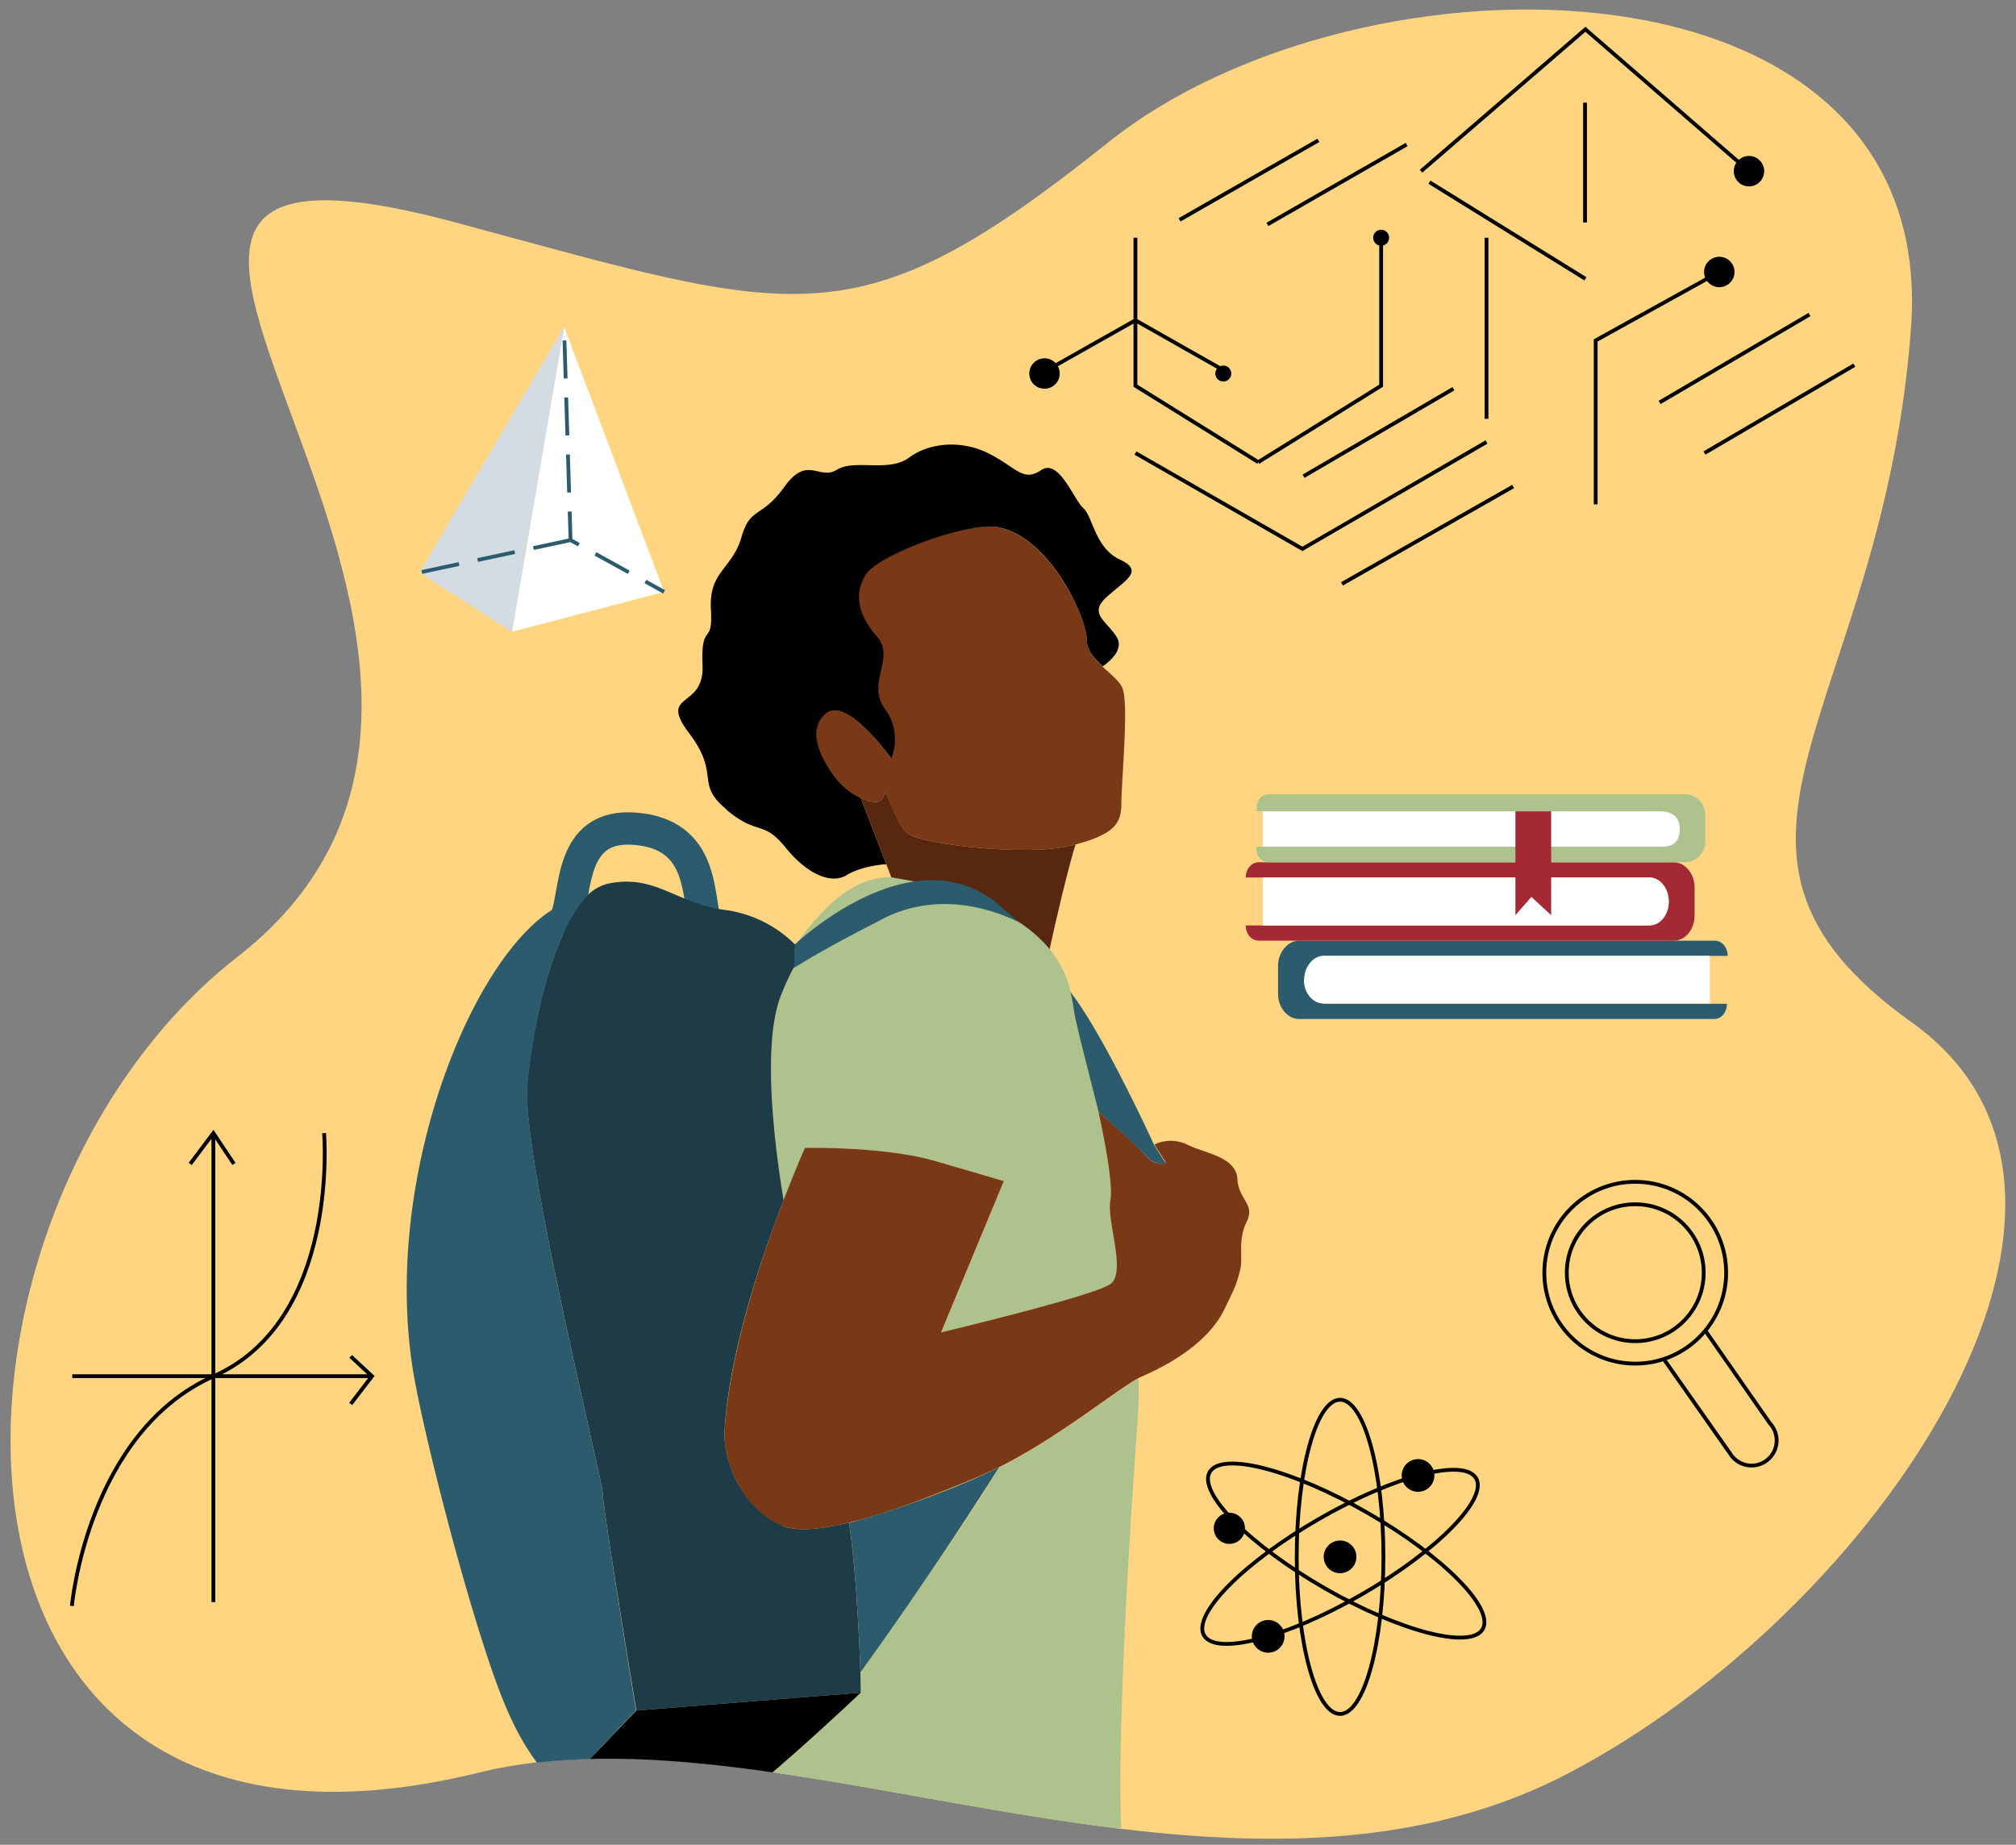
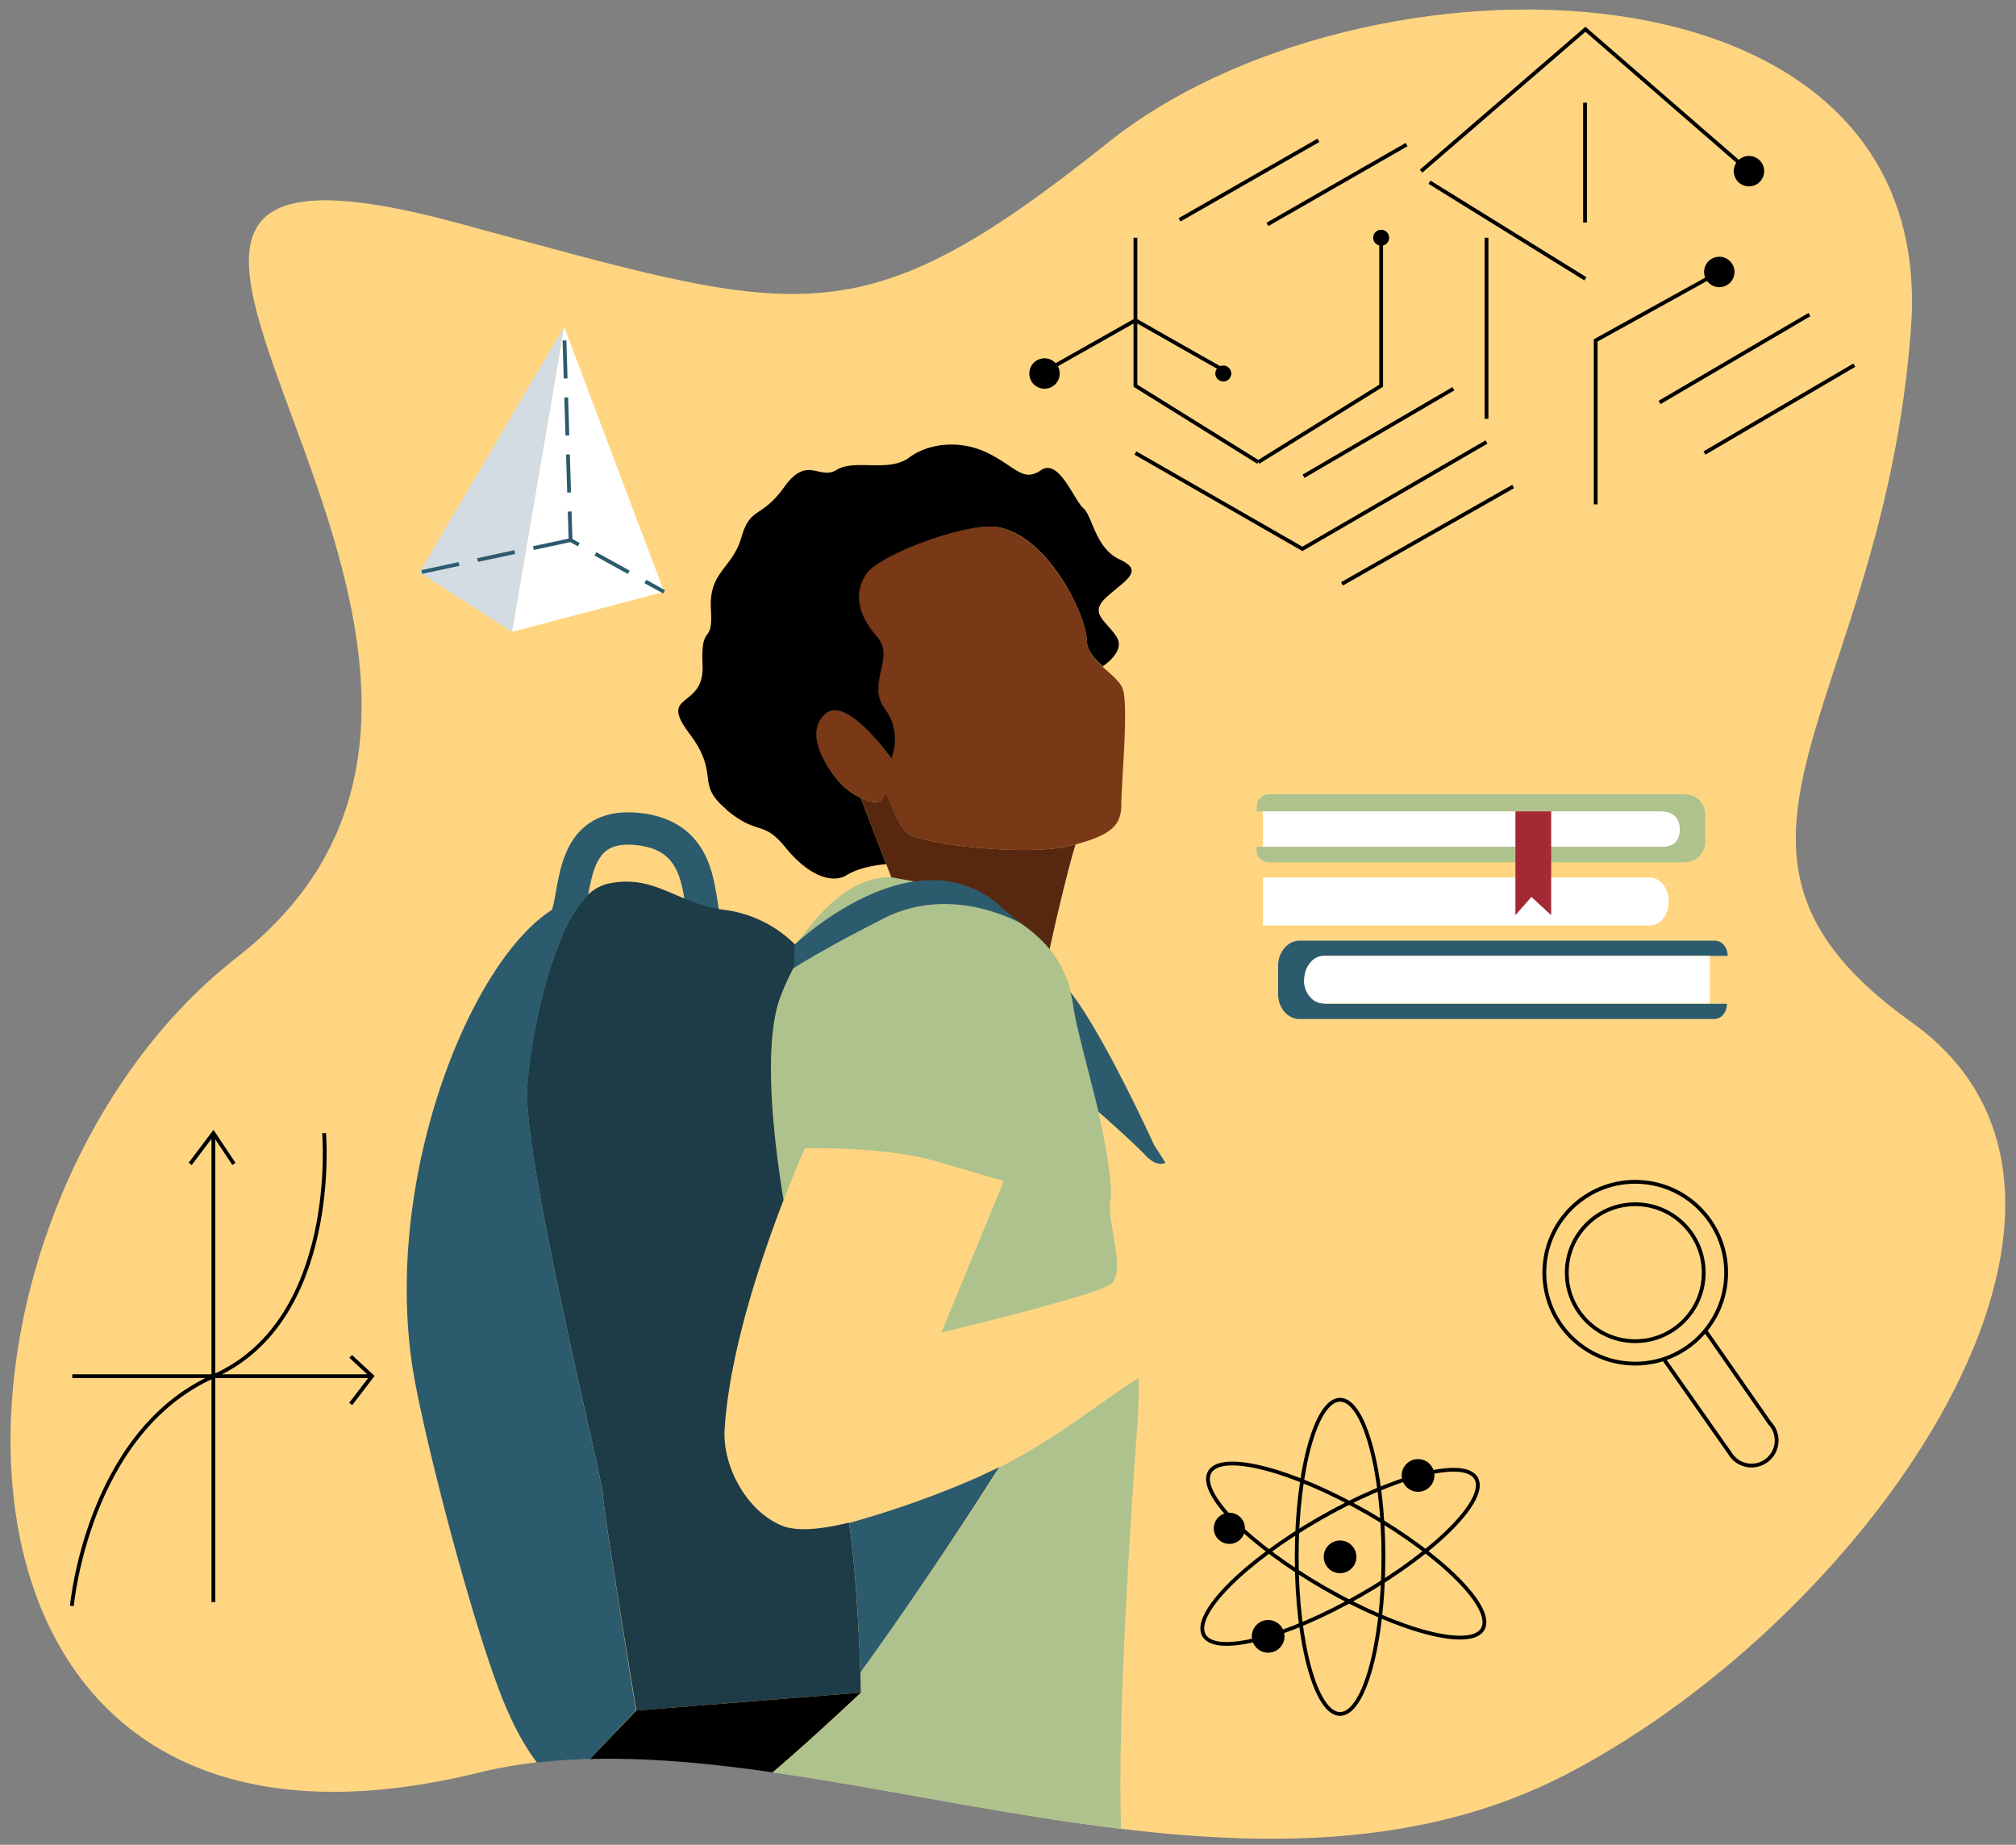
<svg xmlns="http://www.w3.org/2000/svg" viewBox="0 0 530 485">
  <rect x="0" y="0" width="530" height="485" fill="#808080" stroke="none" />
  <defs>
    <clipPath id="clip-path">
      <path fill="none" d="M62.4 251.6c102.5-79.8-82-230.7 57.8-193 90.1 24.3 104.2 14 170.9-39.2s218.6-34 211.2 66.8-64.3 136.6.3 182.6-9.7 155-89.9 197.3c-90.3 47.5-207-19.7-286.7 0C-28 504-23.7 318.6 62.4 251.6z" />
    </clipPath>
    <style>
      .cls-10,.cls-14{fill:none}.cls-14{stroke:#2c5b6d}.cls-10,.cls-14{stroke-miterlimit:10}.cls-5{fill:#793816}.cls-7{fill:#aec28d}.cls-8{fill:#2c5b6d}.cls-10{stroke:#000}.cls-11{fill:#fff}.cls-12{fill:#a32934}.cls-14{stroke-dasharray:10 5}
    </style>
  </defs>
  <g id="_63" data-name="63">
    <path fill="#ffd581" d="M62.4 251.6c102.5-79.8-82-230.7 57.8-193 90.1 24.3 104.6 32 171.2-21.2s218.4-52 211 48.8-64.4 136.5.2 182.6-9.7 155-89.9 197.2c-90.3 47.6-207-19.6-286.7 0-154 38-149.7-147.4-63.6-214.4z" />
    <g clip-path="url(#clip-path)">
      <path fill="none" stroke="#2c5b6d" stroke-linecap="round" stroke-miterlimit="10" stroke-width="8.5" d="M185 241.5l-.5-3.6c-1.2-7.2-2.3-18.7-17.3-20-17.8-1.6-15.5 17-18.4 23.6" />
      <path d="M220.1 205a18.6 18.6 0 006.2 4.8c3 1.4 5.7 1.6 6-.5.7-3.7 2.4 7 6.5 9.9s31.7 6 42.8 3.1l1.2-.3c10-2.7 12-5.4 12-10.7 0-5.5 2-26.3.3-30.4-.9-2-3.2-3.7-5.3-5.7s-4.1-4.2-4.1-7.1c0-5.7-9.8-26.9-23.4-29.5-7.9-1.6-31.6 7.2-34.9 12.5s-1.6 10.9 3.1 16.3-2.7 12 2 18.9a13.4 13.4 0 011.7 13s-11.7-16.5-17.2-11.7-.5 12.9 3.1 17.4z" class="cls-5" />
      <path d="M191 212.9c8.4 7 9.5 2.5 15.5 9.9s12.3 9.7 16.2 7.2c3.3-2 8.4-2.7 10.3-2.8l-6.7-17.4a18.6 18.6 0 01-6.2-4.8c-3.6-4.5-8.5-12.7-3-17.4s17.2 11.8 17.2 11.8a13.4 13.4 0 00-1.7-13.1c-4.8-6.8 2.8-13.4-2-18.9s-6.3-11-3-16.3 27-14 34.8-12.5c13.6 2.6 23.3 23.8 23.3 29.5 0 2.9 2 5 4.2 7.1 2.4-1.7 5.5-4.7 3.7-7.7-2.9-4.5-7.5-6.2-2.6-10.6s9.9-6.8 3.4-9.8-7.1-11.3-9.6-13.5-6.4-13.2-11.1-10-6.4-.6-13.6-4.3-15.7-3-21.1 1-14.3.3-19 3.2-7.7-4-13.8 4.5-8.9 5-11.3 13.3-8.6 8.9-8 18.9-2.7 3-2.2 14.7-11.8 6.9-3.5 17.9 1.4 13.1 9.8 20z" />
      <path fill="#57280f" d="M239 243.8c.6-.4 31 18.5 34.8 19.5-.7-4 7.8-38.6 9-41.3l-1.2.3c-11 2.9-38.8-.2-42.8-3.1s-5.8-13.6-6.5-9.9c-.4 2.1-3 1.9-6 .5l6.7 17.4 5.3 13.8z" />
      <path d="M205.4 261.6a68.9 68.9 0 013.2-7c.7-.4 1.5-4.6.5-6.1 5.6-7.7 13.8-17.9 25-17.9 0 0 13 2.3 19.5 3.7 2.3.7 9 5.2 10.8 6.1a38.2 38.2 0 0110.1 7.5 28.3 28.3 0 017 12.9 35.4 35.4 0 01.7 4c.5 4 3.4 14.2 6.6 27.5l.1.5v.1c.7 3.2 3.9 18 3 22.8-1 5.4 4.4 18.9 0 22s-44.4 12.6-44.4 12.6l16.4-39.8-17.8-5.2c-13.7-4-34.5-3.4-34.5-3.4s-2.4 5.3-5.6 13.7c-2.3-14.1-5.7-41.2-.6-54zM175.1 500.6s49.8-2.7 58.5-1 45.8 7 63.7 0c-5.6-10.7-1.4-81.6 1.7-125.2.3-4 .4-8 .3-12-6.4 3.5-21 15.6-36.6 23.4-9.3 15.6-29.9 44.6-36.5 54l.1 5.3s-33.4 31.8-41.5 34.1c-1.8.5-4.6.4-7.9-.2z" class="cls-7" />
-       <path d="M205.6 401.1c3.9 1.6 10.2 1 17.6-.8 10.4-2.5 22.9-7.4 33.8-12l5.7-2.6c15.6-7.8 30.2-19.9 36.6-23.4l1.3-.6c10-4.4 17.8-10.4 21.2-17.3s3.3-7.1 4.2-10.4-.7-7.8 1.7-12.7-2-5.5-2.4-11.4-8.8-6.7-13.2-9a10 10 0 00-8.6 0l3 4.7s-2.3 1.6-5.4-1.9-12.3-11.4-12.3-11.4l.1.4v.2c.7 3.2 3.9 18 3 22.7-1 5.5 4.3 18.9 0 22s-44.5 12.7-44.5 12.7l16.5-39.8-17.8-5.2c-13.7-4-34.5-3.5-34.5-3.5s-2.4 5.4-5.6 13.7c-5.8 15-14.1 39.8-15.5 60.4-.6 9.5 5.7 21.4 15 25.3z" class="cls-5" />
      <path d="M281.4 260.8a35.4 35.4 0 01.8 4c.5 4 3.3 14.2 6.6 27.5 0 0 9.1 8 12.3 11.4s5.3 2 5.3 2l-3-4.7s-13.2-29-22-40.2zM208.3 248.9s30.5-29.7 53.5-11.7c.5.5 6 5.2 6.4 5.4-12.2-6-25-6.7-36-1.1l-1.7.9c-13.7 7-19.7 10.8-22 12.2l-1 .7z" class="cls-8" />
      <path fill="#1d3c47" d="M158.5 392.9c0 3.7 8.8 56.8 8.8 56.8l59-4.7-.1-5.3c-.3-9-1.2-27.6-3-39.4-7.4 1.8-13.8 2.4-17.6.8-9.4-3.8-15.7-15.8-15.1-25.3 1.3-20.6 9.7-45.3 15.5-60.3-2.3-14-5.8-41.1-.6-54a68.9 68.9 0 013.2-7c.6-2.5-.1-5.2.5-6.1a32 32 0 00-18.7-9.2 37.5 37.5 0 01-5.9-1.3c-9-2.8-14.3-7.7-24.6-5.6a11.4 11.4 0 00-6 3.7c-8.8 9.6-14 34.2-15.3 49.1-1.6 18 19.9 104.1 19.9 107.8z" />
      <path d="M223.2 400.3c1.8 11.8 2.7 30.4 3 39.4a1107 1107 0 0036.5-54l-5.7 2.7a253 253 0 01-33.8 12z" class="cls-8" />
      <path d="M148.1 469.7s17.4 7.2 28.9 9.2c3.2.6 6 .8 7.8.3 8-2.3 41.5-34.2 41.5-34.2l-59 4.7z" />
      <path d="M108.2 357.8c2 15 14.5 64 23 86.5s17 25.4 17 25.4l19-20s-8.7-53.1-8.7-56.8-21.5-89.7-19.8-107.7c1.3-15 6.4-39.6 15.2-49.1a15 15 0 00-5.1 1.2c-22.4 9-47.9 68.3-40.6 120.5z" class="cls-8" />
    </g>
    <circle cx="274.6" cy="98.2" r="4" />
    <circle cx="452" cy="71.5" r="4" />
    <circle cx="459.8" cy="45" r="4" transform="rotate(-80.8 459.8 45)" />
    <circle cx="321.6" cy="98.2" r="2.1" />
    <circle cx="363.1" cy="62.5" r="2.1" />
    <path d="M310.1 57.8l36.5-20.9M333.2 59l36.6-21M298.5 62.5v38.9l32.3 20.1M363.1 62.5v38.9l-32.3 20.1M274.6 97.7l23.9-13.5M322.3 97.7l-23.8-13.5" class="cls-10" />
    <path d="M298.5 119.1l43.9 25.2 48.4-28.1M342.7 125.2l39.4-23M436.3 105.8l39.4-23.1M448.1 119.1L487.5 96M390.8 62.5v47.6M375.8 47.9l41 25.4M373.6 45l43.2-37.3 43 37.3M416.7 27v31.5M419.5 132.6V89.5l32.5-18M352.8 153.5l45-25.6" class="cls-10" />
    <path d="M341.6 247.3c-3 0-5.6 3-5.6 6.6v7.4c0 3.6 2.5 6.6 5.6 6.6h109c2 0 3.4-1.8 3.4-4H348.5a5.9 5.9 0 01-5.6-5.6c-.3-3.8 2.2-7 5.3-7h106c0-2.2-1.5-4-3.4-4z" class="cls-8" />
    <path d="M342.8 257.6c0 3.4 2.3 6.2 5 6.2h101.7v-12.5H348c-2.8 0-5.1 2.8-5.1 6.3z" class="cls-11" />
-     <path d="M440 226.7c3 0 5.5 3 5.5 6.6v7.4c0 3.6-2.4 6.6-5.5 6.6H330.9c-1.9 0-3.4-1.8-3.4-4h105.7a5.9 5.9 0 005.5-5.6c.3-3.8-2.1-7-5.2-7h-106c0-2.2 1.5-4 3.4-4z" class="cls-12" />
    <path d="M438.7 237c0 3.5-2.2 6.3-5 6.3H332v-12.6h101.7c2.8 0 5 2.9 5 6.3zM332 213.3h109.9v9.9H332z" class="cls-11" />
    <path d="M442.8 208.8a5.4 5.4 0 015.5 5.4v7.2a5.4 5.4 0 01-5.5 5.3H333.7a3.3 3.3 0 01-3.4-3.3v-.8H437c2.8 0 4.6-1.3 4.6-4.6s-2.1-4.7-5.2-4.7h-106v-1.2a3.3 3.3 0 013.4-3.3z" class="cls-7" />
    <path d="M407.8 240.6l-5.2-4.8-4.2 4.8v-27.3h9.4v27.3z" class="cls-12" />
    <path d="M56.1 298.4v122.8M50 306l6.1-8.1 5.4 8.1M18.9 422.2s4.1-45.6 37.3-60.4 29-63.9 29-63.9M97.3 361.8H19M92.2 369.1l5.6-7.3-5.6-5.2" class="cls-10" />
    <path d="M148.3 85.9l-13.7 80.2 40-10.5-26.3-69.7z" class="cls-11" />
    <path fill="#d3dce3" d="M134.6 166.1l-24.3-15.6 38-64.6-13.7 80.2z" />
    <path d="M148.4 89.5L150 142l24.6 13.6M150 142l-39.7 8.5" class="cls-14" />
    <circle cx="429.9" cy="334.6" r="18" class="cls-10" />
    <circle cx="429.9" cy="334.6" r="23.9" class="cls-10" />
    <path d="M448.3 349.8l17 24.4a6.6 6.6 0 11-10.6 7.7 1 1 0 01-.1-.1l-17.2-24.5" class="cls-10" />
    <ellipse cx="352.3" cy="409.3" class="cls-10" rx="11.4" ry="41.3" />
    <ellipse cx="354" cy="407.6" fill="none" stroke="#000" stroke-miterlimit="10" rx="11.4" ry="41.4" transform="rotate(-60.1 354 407.7)" />
    <ellipse cx="352.3" cy="409.3" fill="none" stroke="#000" stroke-miterlimit="10" rx="41.3" ry="11.4" transform="rotate(-30 352.3 409.3)" />
    <circle cx="372.8" cy="387.9" r="4.3" />
    <circle cx="323.2" cy="401.8" r="4.1" />
    <circle cx="352.3" cy="409.3" r="4.3" />
    <circle cx="333.4" cy="430.2" r="4.3" />
  </g>
</svg>